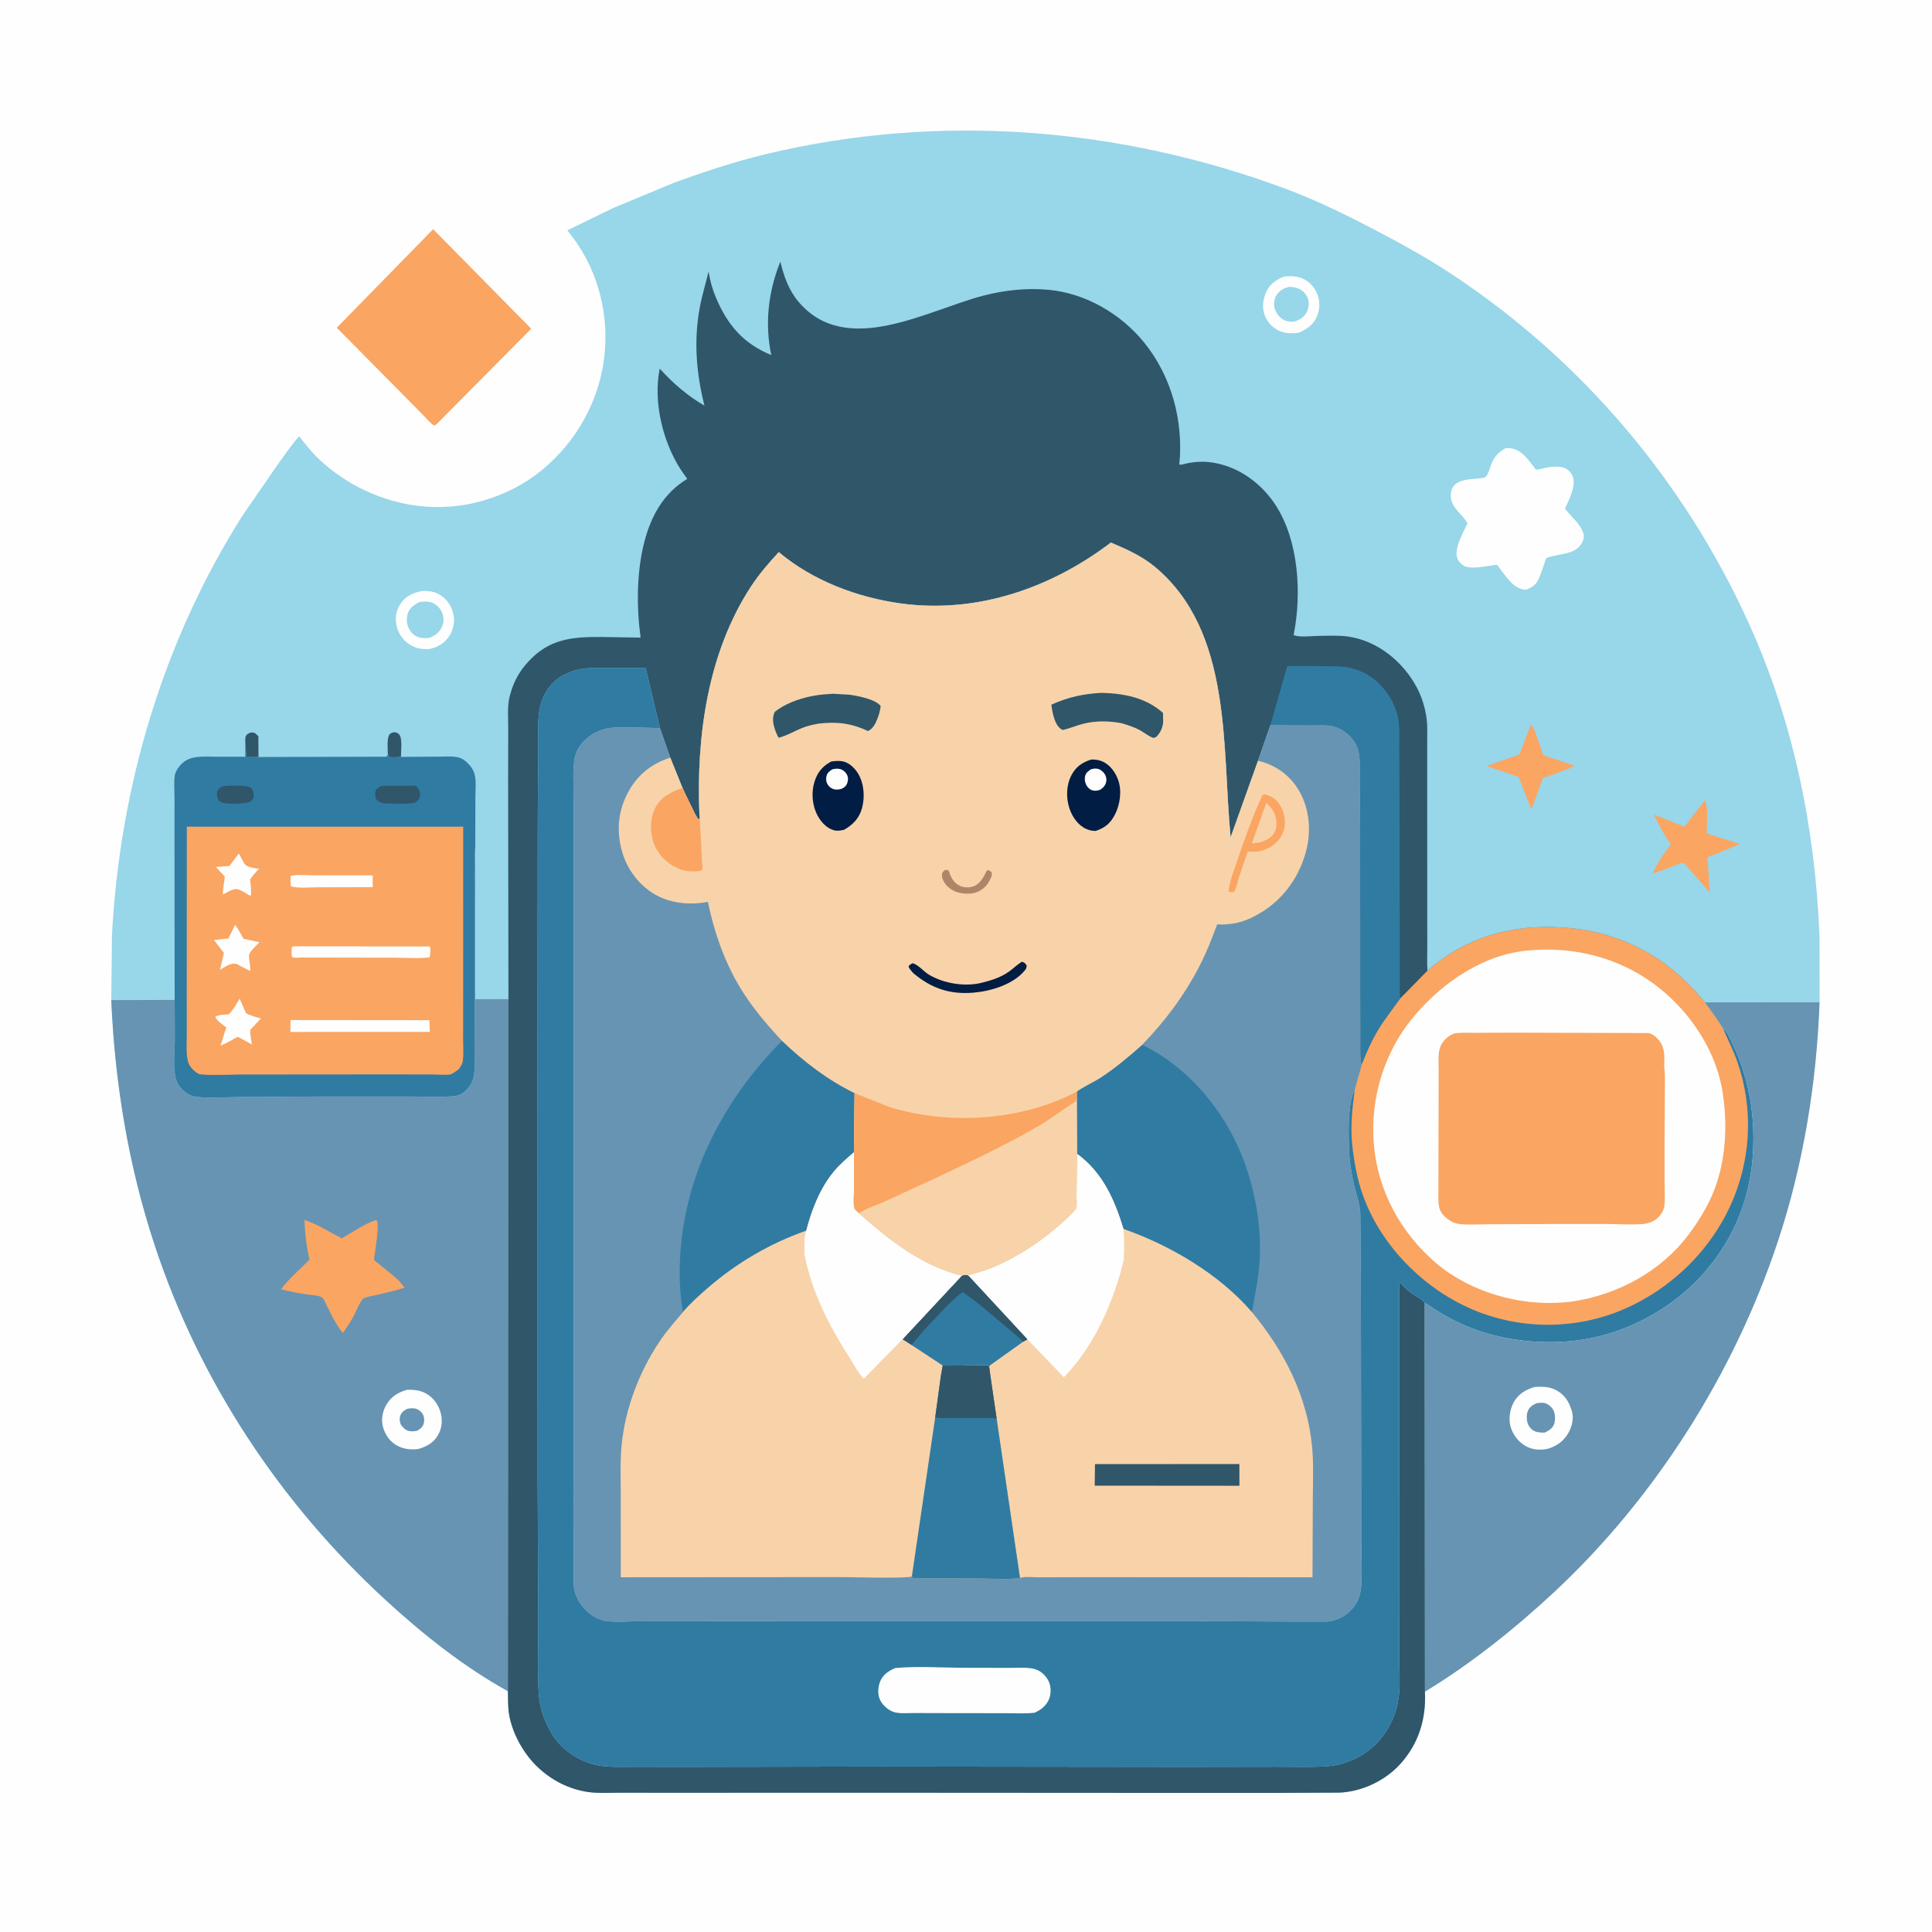
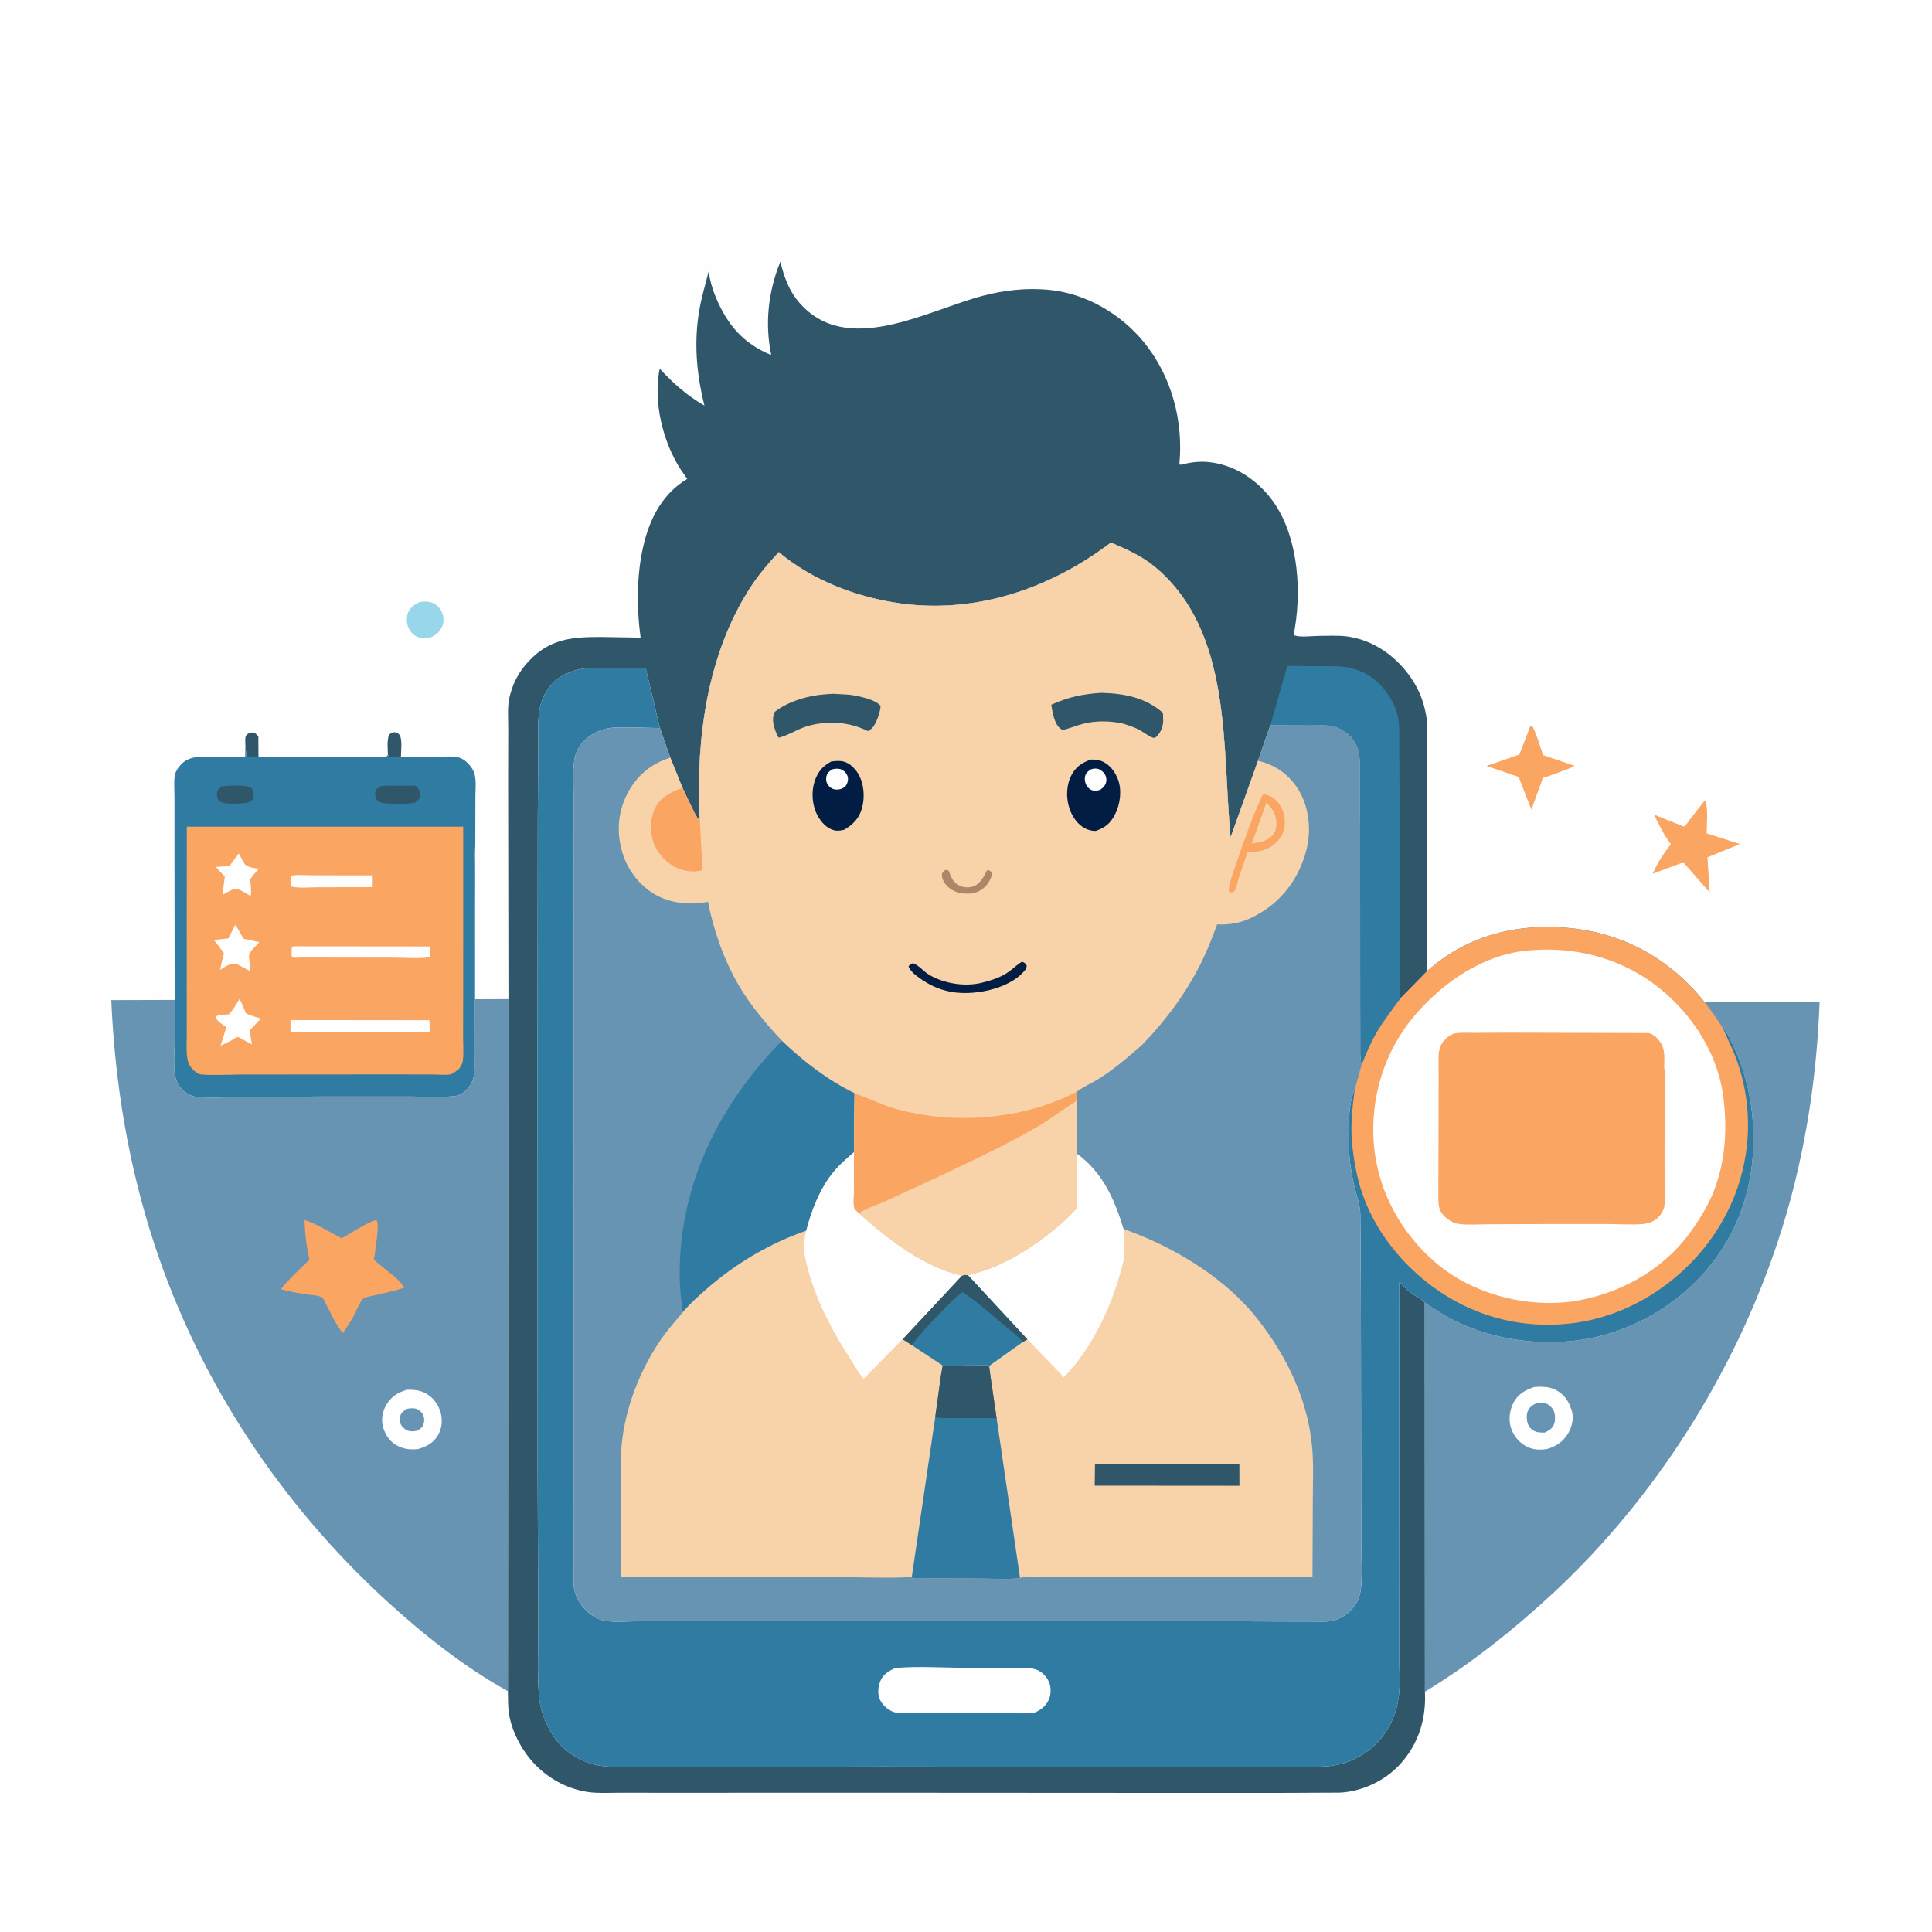
<svg xmlns="http://www.w3.org/2000/svg" version="1.1" style="display: block;" viewBox="0 0 2048 2048" width="1024" height="1024">
  <path transform="translate(0,0)" fill="rgb(254,254,254)" d="M -0 -0 L 2048 0 L 2048 2048 L -0 2048 L -0 -0 z" />
-   <path transform="translate(0,0)" fill="rgb(250,165,98)" d="M 459.146 242.978 L 563.149 348.472 L 462.5 449.961 L 459.984 451.119 C 455.926 448.273 452.418 443.981 448.943 440.45 L 427.355 418.525 L 356.973 347.432 L 459.146 242.978 z" />
  <path transform="translate(0,0)" fill="rgb(103,148,179)" d="M 1806.95 1062.22 L 1928.85 1062.08 C 1925.72 1148.13 1911.67 1234.63 1884.47 1316.45 C 1838.15 1455.78 1754.63 1588.03 1646.97 1688.18 C 1605.4 1726.85 1559.02 1763.82 1510.48 1793.31 L 1510.21 1380.85 C 1521.9 1388.7 1533.52 1396.12 1546.31 1402.1 C 1582.41 1418.96 1623.4 1425.09 1663 1421.81 C 1718.9 1417.18 1773.27 1388.55 1809.31 1345.79 C 1848.63 1299.14 1862.92 1243.64 1857.6 1183.47 C 1855.25 1156.94 1847.85 1129.94 1836.21 1106 C 1833.65 1100.74 1830.94 1093.9 1826.42 1090.12 C 1826.29 1090.1 1818.89 1077.97 1806.95 1062.22 z" />
  <path transform="translate(0,0)" fill="rgb(254,254,254)" d="M 1626.51 1470.26 C 1634.09 1469.89 1640.89 1469.6 1648 1472.85 C 1656.03 1476.51 1661.74 1483.19 1664.71 1491.4 L 1665.27 1493 L 1666.21 1495.62 C 1668.45 1503.17 1666.52 1511.83 1662.79 1518.53 C 1657.75 1527.59 1650.37 1532.88 1640.59 1535.82 C 1633.37 1537.19 1626.09 1537.06 1619.31 1533.91 C 1611.03 1530.06 1604.55 1522.36 1601.71 1513.72 C 1598.87 1505.1 1600.2 1495.06 1604.29 1487.08 C 1609.05 1477.81 1616.98 1473.32 1626.51 1470.26 z" />
  <path transform="translate(0,0)" fill="rgb(103,148,179)" d="M 1628.75 1487.5 C 1631.27 1487.08 1634.34 1486.71 1636.85 1487.22 C 1640.8 1488.03 1644.39 1490.98 1646.41 1494.41 C 1648.72 1498.33 1648.9 1505.15 1647.5 1509.39 C 1645.87 1514.33 1641.6 1516.66 1637.18 1518.69 C 1634.2 1518.56 1630.8 1518.6 1627.97 1517.6 C 1624.51 1516.39 1621.49 1513.58 1619.99 1510.25 C 1618.15 1506.19 1617.87 1499.98 1619.52 1495.83 C 1621.2 1491.61 1624.8 1489.25 1628.75 1487.5 z" />
-   <path transform="translate(0,0)" fill="rgb(152,214,233)" d="M 117.955 1060.16 L 118.711 990.955 C 127.088 833.849 172.858 679.284 257.361 546.128 L 294.588 492.12 C 301.899 482.099 308.764 471.744 317.074 462.497 C 324.067 471.26 330.976 480.093 339.206 487.747 C 367.942 514.473 405.905 532.101 444.914 536.469 C 490.587 541.583 538.013 527.844 573.762 498.878 C 611.405 468.379 636.305 423.317 640.946 375 C 645.434 328.271 631.991 281.398 602.105 245.147 L 601.34 244.251 L 649.579 220.681 L 715.006 193.493 C 746.094 182.239 778.467 171.454 810.621 163.69 C 994.419 119.306 1186.85 134.497 1363.51 200.391 C 1396.55 212.714 1428.61 228.6 1459.83 244.937 C 1487.11 259.213 1514.52 274.477 1540.18 291.5 C 1677.41 382.51 1785.59 510.481 1853.63 660.326 C 1901.17 765.026 1923.9 876.849 1928.71 991.371 L 1928.85 1062.08 L 1806.95 1062.22 C 1818.89 1077.97 1826.29 1090.1 1826.42 1090.12 C 1830.94 1093.9 1833.65 1100.74 1836.21 1106 C 1847.85 1129.94 1855.25 1156.94 1857.6 1183.47 C 1862.92 1243.64 1848.63 1299.14 1809.31 1345.79 C 1773.27 1388.55 1718.9 1417.18 1663 1421.81 C 1623.4 1425.09 1582.41 1418.96 1546.31 1402.1 C 1533.52 1396.12 1521.9 1388.7 1510.21 1380.85 L 1510.48 1793.31 C 1511.95 1821.84 1503.83 1848.43 1484.47 1869.79 C 1468.31 1887.63 1443.78 1899.29 1419.71 1900.27 L 1362.65 1900.52 L 1254.86 1900.56 L 911.075 1900.36 L 712.476 1900.43 L 656.473 1900.38 C 645.727 1900.36 633.934 1901.17 623.304 1899.6 C 602.733 1896.55 584.473 1887.07 569.5 1872.76 C 554.954 1858.86 543.129 1837.52 539.688 1817.69 C 538.291 1809.64 538.593 1800.91 538.409 1792.74 C 491.982 1767.11 448.167 1732.23 409.19 1696.45 C 297.341 1593.77 211.846 1464.74 164.092 1320.3 C 136.222 1236 121.825 1148.71 117.955 1060.16 z" />
  <path transform="translate(0,0)" fill="rgb(48,86,106)" d="M 260.135 789.741 C 260.131 786.801 259.339 781.27 261.264 779.203 C 262.616 777.75 264.93 776.375 267 776.449 C 270.669 776.581 271.485 778.116 273.846 780.5 L 274.008 802.477 L 261.171 802.692 L 260.135 789.741 z" />
  <path transform="translate(0,0)" fill="rgb(48,86,106)" d="M 411.179 800.127 C 411.185 794.911 409.586 781.158 413.5 777.91 C 415.452 776.29 418.108 775.733 420.5 776.694 C 422.729 777.589 424.003 779.171 424.613 781.424 C 426.186 787.241 425.075 796.173 425.023 802.33 C 421.161 802.976 416.919 802.65 413 802.657 L 411.179 800.127 z" />
  <path transform="translate(0,0)" fill="rgb(250,165,98)" d="M 1622.27 769.5 L 1624.39 769.581 C 1629.17 779.396 1632.3 790.142 1635.75 800.48 L 1668.97 811.712 C 1666.67 813.801 1662.41 814.86 1659.51 816.01 C 1651.47 819.19 1643.62 822.218 1635.3 824.591 L 1634.15 828.5 L 1623.35 858.21 L 1609.84 823.552 L 1575.83 811.947 L 1610.67 799.77 L 1622.27 769.5 z" />
  <path transform="translate(0,0)" fill="rgb(254,254,254)" d="M 1361.05 293.153 C 1366.94 292.62 1372.64 292.52 1378.31 294.339 C 1386.24 296.879 1392.21 302.692 1395.72 310.147 C 1399.06 317.248 1399.54 326.78 1396.6 334.099 C 1392.65 343.931 1386.15 348.625 1376.79 352.685 C 1370.71 353.45 1364.03 353.687 1358.21 351.58 C 1350.57 348.817 1344.34 342.983 1341.14 335.5 C 1337.63 327.28 1338.51 318.052 1341.98 310 C 1345.68 301.379 1352.74 296.609 1361.05 293.153 z" />
-   <path transform="translate(0,0)" fill="rgb(152,214,233)" d="M 1366.59 304.044 C 1369.87 304.206 1372.92 304.545 1376 305.758 C 1380.93 307.697 1384.63 311.468 1386.42 316.494 C 1387.87 320.544 1387.45 326.134 1385.59 330 C 1382.56 336.284 1378.08 338.936 1371.65 341.038 C 1368.17 341.131 1364.95 340.989 1361.73 339.5 C 1356.67 337.16 1352.98 332.494 1351.3 327.217 C 1349.96 322.979 1350.58 317.697 1352.64 313.803 C 1355.72 307.972 1360.56 305.71 1366.59 304.044 z" />
  <path transform="translate(0,0)" fill="rgb(254,254,254)" d="M 448.767 626.29 C 452.439 626.532 456.273 626.644 459.836 627.639 C 467.159 629.685 473.432 635.226 477.125 641.772 C 480.722 648.148 482.544 657.251 480.417 664.466 L 480.084 665.5 C 479.245 668.202 478.425 670.809 476.933 673.239 C 471.695 681.775 464.237 686.069 454.615 688.152 C 446.616 688.216 440.744 687.441 433.872 683.016 C 426.583 678.322 421.509 670.197 420.027 661.715 C 418.664 653.911 420.373 645.926 424.893 639.455 C 430.613 631.265 439.281 627.798 448.767 626.29 z" />
  <path transform="translate(0,0)" fill="rgb(152,214,233)" d="M 444.917 638.105 C 448.54 637.726 452.862 637.364 456.384 638.343 C 461.687 639.817 465.978 643.724 468.296 648.662 C 470.421 653.19 470.842 659.236 468.801 663.862 C 466.06 670.079 461.615 673.743 455.334 676.09 C 452.096 676.528 448.605 676.601 445.38 675.965 C 440.573 675.017 436.9 671.934 434.332 667.857 C 431.106 662.736 430.483 656.255 432.185 650.5 C 433.997 644.371 439.497 640.739 444.917 638.105 z" />
  <path transform="translate(0,0)" fill="rgb(250,165,98)" d="M 1807.21 848.5 L 1807.81 848.955 C 1810.92 857.584 1809.11 873.937 1809.19 883.426 L 1844.42 894.739 L 1809.98 908.779 L 1812.34 946.033 L 1785 914.765 L 1781.5 915.208 L 1751.99 926.203 C 1756.82 914.637 1763.61 904.766 1771.21 894.863 C 1763.6 884.801 1758.83 874.643 1753.23 863.466 L 1784.97 876.247 C 1787.69 874.743 1789.99 870.523 1791.87 868.018 L 1807.21 848.5 z" />
-   <path transform="translate(0,0)" fill="rgb(254,254,254)" d="M 1596.1 475.028 C 1610.62 474.187 1617.49 484.021 1625.64 494.549 C 1625.91 494.893 1627.77 497.608 1628.09 497.739 C 1629.34 498.245 1636.28 496.26 1638.21 495.887 C 1643.95 494.78 1652.46 493.82 1658 495.943 C 1662.34 497.604 1665.34 500.407 1667.06 504.792 C 1671.12 515.136 1663.2 529.712 1658.92 539.225 C 1664.85 546.951 1674.6 554.753 1677.96 563.927 C 1679.33 567.663 1679.18 570.783 1677.5 574.398 C 1670.95 588.445 1653.12 586.433 1640.89 590.983 C 1640.27 591.211 1639.53 591.24 1639.05 591.693 C 1638.65 592.078 1637.61 595.865 1637.34 596.624 C 1635.31 602.432 1633.44 608.576 1630.81 614.137 C 1627.94 620.203 1623.72 622.944 1617.62 625.105 C 1605.05 624.94 1597.5 612.267 1590.43 603.394 C 1589.92 602.753 1587.43 599.089 1586.83 598.851 C 1586.13 598.572 1581.74 599.458 1580.82 599.565 C 1573.14 600.462 1560.43 603.225 1553.07 600.362 C 1550.03 599.177 1546.46 595.596 1545.17 592.604 C 1540.54 581.833 1551.17 564.675 1555.58 554.797 C 1552.12 548.174 1545.5 543.135 1541.44 536.764 C 1538.26 531.783 1536.93 526.029 1538.5 520.195 C 1541.64 508.451 1556.14 508.222 1565.76 507.315 C 1567.75 507.127 1572.85 506.875 1574.5 505.738 C 1577.8 503.464 1579.93 493.629 1581.72 489.875 C 1585.28 482.432 1589.2 479.017 1596.1 475.028 z" />
+   <path transform="translate(0,0)" fill="rgb(254,254,254)" d="M 1596.1 475.028 C 1625.91 494.893 1627.77 497.608 1628.09 497.739 C 1629.34 498.245 1636.28 496.26 1638.21 495.887 C 1643.95 494.78 1652.46 493.82 1658 495.943 C 1662.34 497.604 1665.34 500.407 1667.06 504.792 C 1671.12 515.136 1663.2 529.712 1658.92 539.225 C 1664.85 546.951 1674.6 554.753 1677.96 563.927 C 1679.33 567.663 1679.18 570.783 1677.5 574.398 C 1670.95 588.445 1653.12 586.433 1640.89 590.983 C 1640.27 591.211 1639.53 591.24 1639.05 591.693 C 1638.65 592.078 1637.61 595.865 1637.34 596.624 C 1635.31 602.432 1633.44 608.576 1630.81 614.137 C 1627.94 620.203 1623.72 622.944 1617.62 625.105 C 1605.05 624.94 1597.5 612.267 1590.43 603.394 C 1589.92 602.753 1587.43 599.089 1586.83 598.851 C 1586.13 598.572 1581.74 599.458 1580.82 599.565 C 1573.14 600.462 1560.43 603.225 1553.07 600.362 C 1550.03 599.177 1546.46 595.596 1545.17 592.604 C 1540.54 581.833 1551.17 564.675 1555.58 554.797 C 1552.12 548.174 1545.5 543.135 1541.44 536.764 C 1538.26 531.783 1536.93 526.029 1538.5 520.195 C 1541.64 508.451 1556.14 508.222 1565.76 507.315 C 1567.75 507.127 1572.85 506.875 1574.5 505.738 C 1577.8 503.464 1579.93 493.629 1581.72 489.875 C 1585.28 482.432 1589.2 479.017 1596.1 475.028 z" />
  <path transform="translate(0,0)" fill="rgb(48,123,162)" d="M 260.135 789.741 L 261.171 802.692 L 274.008 802.477 L 409.472 802.141 L 411.179 800.127 L 413 802.657 C 416.919 802.65 421.161 802.976 425.023 802.33 L 466.376 802.068 C 472.7 802.092 480.225 801.311 486.29 802.983 C 489.892 803.975 492.76 805.987 495.406 808.569 C 499.26 812.329 502.143 816.387 503.312 821.693 C 504.877 828.796 503.931 837.475 503.925 844.835 L 503.811 896.659 C 502.35 918.05 503.145 939.87 503.103 961.32 L 503.068 1077.91 L 502.989 1118.22 C 502.954 1125.42 503.549 1133.18 502.362 1140.26 C 501.14 1147.56 497.477 1152.85 491.93 1157.6 C 488.764 1160.3 485.14 1161.71 481 1162.04 C 465.384 1163.29 449.042 1162.35 433.366 1162.33 L 342.009 1162.33 L 252.832 1162.94 C 238.324 1163.01 222.598 1164.23 208.238 1162.76 C 200.957 1162.01 194.035 1156.78 189.84 1151 C 181.896 1140.06 185.188 1116.07 185.302 1103 L 185.144 1059.97 L 184.956 896.572 L 184.971 846.61 C 184.981 838.937 184.264 830.489 185.145 822.889 C 185.704 818.07 189.016 813.324 192.295 809.937 C 201.657 800.266 216.34 802.187 228.649 802.159 L 259.859 802.188 L 260.135 789.741 z" />
  <path transform="translate(0,0)" fill="rgb(48,86,106)" d="M 235.939 833.5 L 237.61 833.207 C 242.865 832.704 263.127 831.804 266.5 835.564 C 269.309 838.695 268.726 842.092 268.83 846 C 267.083 848.78 265.936 849.367 263.08 850.707 L 255.554 851.581 C 249.896 851.852 236.007 853.24 232.018 848.5 C 229.589 845.614 230.009 842.55 230.176 839 C 232.184 835.591 232.643 835.281 235.939 833.5 z" />
  <path transform="translate(0,0)" fill="rgb(48,86,106)" d="M 403.3 833.5 C 407.15 832.639 411.496 832.981 415.46 832.946 L 434.041 832.948 C 435.665 832.959 439.184 832.531 440.5 833 C 440.911 833.146 442.686 834.942 442.807 835.078 C 445.086 837.64 445.672 841.676 445.023 845 C 444.463 847.87 441.964 849.094 439.835 850.789 C 431.885 852.496 422.633 851.997 414.5 851.778 C 409.751 851.651 402.417 851.92 399.273 847.755 C 397.786 845.784 397.271 841.399 397.976 839 C 398.881 835.927 400.851 835.149 403.3 833.5 z" />
  <path transform="translate(0,0)" fill="rgb(250,165,98)" d="M 198.034 876.351 L 491.012 876.297 L 490.997 1050.28 L 490.913 1100.23 C 490.892 1108.11 491.677 1116.91 490.596 1124.7 C 490.128 1128.06 488.17 1130.77 486.252 1133.48 C 483.646 1135.2 479.552 1138.79 476.46 1139.09 C 470.396 1139.69 463.539 1139 457.384 1138.99 L 416.301 1138.9 L 254.541 1139.03 C 248.186 1139.04 214.19 1140.49 210.314 1138.21 C 205.117 1135.14 200.246 1130.25 198.983 1124.14 L 198.776 1123 C 197.152 1114.59 197.983 1105.02 197.97 1096.42 L 197.926 1050.23 L 198.034 876.351 z" />
  <path transform="translate(0,0)" fill="rgb(254,254,254)" d="M 253.115 904.732 L 259.2 915.692 C 262.286 919.774 269.956 920.201 274.694 920.924 C 270.919 924.408 268.052 928.15 265.05 932.275 C 265.719 937.567 266.758 944.713 265.681 949.943 C 261.465 947.298 257.37 944.57 252.688 942.805 L 251.84 942.5 C 246.603 941.865 240.846 945.925 236.289 948.272 C 236.188 942.252 237.742 935.368 238.296 929.275 L 228.845 919.029 L 243.274 917.925 L 253.115 904.732 z" />
  <path transform="translate(0,0)" fill="rgb(254,254,254)" d="M 254.052 1058.66 L 260.843 1074.18 C 265.987 1076.67 271.094 1078.13 276.586 1079.63 L 265.376 1091.59 C 264.845 1096.44 266.372 1102.35 267.047 1107.21 L 252.5 1099.17 L 249.5 1100.26 C 244.527 1103.54 239.182 1105.95 233.805 1108.47 L 239.855 1089.03 C 235.852 1086.01 230.375 1082.59 228.188 1078 C 230.833 1075.48 238.707 1075.67 242.528 1075.22 C 247.259 1070.6 250.578 1064.28 254.052 1058.66 z" />
  <path transform="translate(0,0)" fill="rgb(254,254,254)" d="M 249.278 980.33 C 252.632 984.773 255.331 990.311 258.157 995.143 L 274.984 998.757 C 272.762 1001.19 264.746 1008.67 264.19 1011.66 C 263.191 1017.03 266.19 1023.72 265.04 1029.35 L 250.94 1021.9 C 244.603 1020.1 238.665 1025.02 233.182 1028.01 L 237.392 1010.29 L 226.856 996.425 L 242.136 994.782 L 249.278 980.33 z" />
  <path transform="translate(0,0)" fill="rgb(254,254,254)" d="M 308.145 928.5 C 315.41 926.723 325.613 927.914 333.2 927.892 L 395.083 927.94 L 395.055 940.402 L 336.371 940.573 C 327.786 940.55 316.652 941.92 308.5 939.566 C 307.767 935.786 307.946 932.331 308.145 928.5 z" />
  <path transform="translate(0,0)" fill="rgb(254,254,254)" d="M 309.51 1003.5 C 313.851 1002.73 319.115 1003.22 323.551 1003.21 L 351.481 1003.19 L 455 1003.29 L 456.191 1004.5 C 456.303 1008.13 456.243 1011.24 455.5 1014.8 C 443.808 1016.38 430.46 1015.2 418.593 1015.18 L 340.357 1015.05 L 319.975 1015.01 C 317.683 1015 313.078 1015.59 311 1014.99 C 310.352 1014.8 309.838 1014.3 309.257 1013.96 C 308.969 1010.33 309 1007.11 309.51 1003.5 z" />
  <path transform="translate(0,0)" fill="rgb(254,254,254)" d="M 307.963 1081.31 L 455.191 1081.45 L 455.627 1093.85 L 307.88 1093.88 L 307.963 1081.31 z" />
  <path transform="translate(0,0)" fill="rgb(103,148,179)" d="M 185.144 1059.97 L 185.302 1103 C 185.188 1116.07 181.896 1140.06 189.84 1151 C 194.035 1156.78 200.957 1162.01 208.238 1162.76 C 222.598 1164.23 238.324 1163.01 252.832 1162.94 L 342.009 1162.33 L 433.366 1162.33 C 449.042 1162.35 465.384 1163.29 481 1162.04 C 485.14 1161.71 488.764 1160.3 491.93 1157.6 C 497.477 1152.85 501.14 1147.56 502.362 1140.26 C 503.549 1133.18 502.954 1125.42 502.989 1118.22 L 503.068 1077.91 L 503.103 961.32 C 503.145 939.87 502.35 918.05 503.811 896.659 L 503.811 1059.23 L 538.981 1059.1 L 538.409 1792.74 C 491.982 1767.11 448.167 1732.23 409.19 1696.45 C 297.341 1593.77 211.846 1464.74 164.092 1320.3 C 136.222 1236 121.825 1148.71 117.955 1060.16 L 185.144 1059.97 z" />
  <path transform="translate(0,0)" fill="rgb(254,254,254)" d="M 431.662 1473.19 C 438.64 1473.11 445.22 1473.66 451.5 1477.11 C 459.048 1481.26 464.403 1488.5 466.868 1496.67 C 469.369 1504.96 468.67 1513.66 464.332 1521.25 C 459.518 1529.67 451.894 1533.64 442.943 1536.11 C 435.582 1536.81 428.981 1536.32 422.25 1533.06 C 413.998 1529.06 408.946 1522.14 406.257 1513.56 C 403.876 1505.97 405.151 1497.11 408.954 1490.18 C 414.198 1480.63 421.503 1476.06 431.662 1473.19 z" />
  <path transform="translate(0,0)" fill="rgb(103,148,179)" d="M 431.454 1493.5 C 433.703 1492.85 436.669 1492.7 439 1492.95 C 442.294 1493.3 445.319 1495.19 447.299 1497.82 C 449.552 1500.81 450.144 1504.68 449.324 1508.29 C 448.368 1512.49 446.074 1514.39 442.5 1516.49 C 439.704 1517.39 435.755 1517.52 432.897 1516.78 C 429.853 1515.99 426.404 1512.82 424.946 1510.05 C 423.616 1507.53 423.271 1503.58 424.258 1500.88 C 425.691 1496.96 427.992 1495.39 431.454 1493.5 z" />
  <path transform="translate(0,0)" fill="rgb(250,165,98)" d="M 397.867 1293.5 L 399.269 1293.71 C 402.378 1297.82 398.093 1322.83 397.29 1329.21 C 397.197 1329.95 396.291 1334.84 396.485 1335.26 C 396.982 1336.34 401.135 1339.36 402.209 1340.28 C 411.492 1348.3 421.854 1354.75 428.851 1364.99 C 418.886 1368.18 408.987 1370.46 398.807 1372.79 C 395.435 1373.57 388.062 1374.6 385.284 1376.47 C 381.938 1378.71 377.068 1391.21 374.966 1395 C 371.489 1401.26 367.48 1407.24 363.427 1413.14 C 354.656 1402.26 349.522 1389.81 343.192 1377.5 C 342.222 1376.09 341.649 1375.43 340.03 1374.68 C 336.242 1372.94 329.483 1372.79 325.165 1372.13 C 315.893 1370.71 306.92 1369.16 297.87 1366.64 C 306.322 1355.37 318.158 1345.39 328.051 1335.26 C 324.948 1321.39 323.097 1307.4 322.84 1293.21 C 336.891 1297.95 349.164 1305.91 362.241 1312.72 C 374.005 1306.17 385.086 1297.99 397.867 1293.5 z" />
  <path transform="translate(0,0)" fill="rgb(48,86,106)" d="M 679.066 675.897 C 674.675 643.336 674.748 606.489 683.007 574.5 C 690.126 546.928 703.588 522.561 728.501 507.647 L 721.825 498.103 C 702.55 468.571 692.166 425.656 699.334 390.765 C 713.177 406.03 728.831 419.715 746.738 429.988 C 738.112 395.61 735.293 361.419 741.713 326.393 C 744.107 313.335 748.03 300.775 751.117 287.885 C 752.679 297.568 755.055 306.262 758.855 315.311 C 771.106 344.49 787.881 364.145 817.552 376.374 C 810.544 342.713 814.417 309.051 827.211 277.35 C 830.93 292.896 836.144 307.771 846.69 320.14 C 897.228 379.417 982.673 329.003 1042.05 313.5 C 1064.77 307.568 1088.06 305.02 1111.5 307.194 C 1150.63 310.824 1187.91 332.511 1212.57 362.737 C 1242.01 398.846 1254.69 446.453 1250.13 492.439 C 1252.3 493.061 1256.39 491.526 1258.67 491.079 C 1269.2 489.009 1278.47 488.908 1289 490.977 C 1314.9 496.067 1337.57 513.154 1351.93 535.027 C 1376.85 572.993 1380.03 629.629 1371.29 673.163 L 1372.48 673.614 C 1378.7 675.791 1391.5 674.064 1398.34 674.047 C 1408.47 674.022 1419.13 673.341 1429.17 674.798 C 1460.66 679.368 1487.61 701.641 1502.17 729.288 C 1507.42 739.249 1510.86 750.936 1512.32 762.074 C 1513.31 769.578 1512.88 777.421 1512.89 784.989 L 1512.9 822.514 L 1512.93 963.029 L 1512.97 1005.56 C 1512.98 1013.28 1512.49 1021.36 1513.23 1029.04 L 1484.57 1058.24 C 1476.56 1069.41 1467.98 1080.15 1460.86 1091.94 C 1453.8 1103.64 1448.28 1116.25 1443.34 1128.96 C 1441.57 1120.43 1442.16 1111.31 1442.11 1102.63 L 1441.99 1062.25 L 1441.79 876.092 L 1441.55 826.262 C 1441.49 817.392 1442.18 807.354 1440.64 798.646 C 1439.35 791.293 1436.08 785.394 1430.85 780.144 C 1426.03 775.307 1420.59 771.963 1413.99 770.103 C 1406.9 768.104 1398.1 768.909 1390.74 768.853 L 1346.66 768.693 L 1333.52 806.457 L 1304.49 887.628 C 1295.2 791.472 1306.66 669.431 1224.06 600.745 C 1210.37 589.361 1193.84 582.069 1177.59 575.143 C 1113.91 623.566 1035.23 650.759 954.823 639.675 C 908.671 633.313 861.465 615.519 825.525 585.266 C 814.906 596.798 804.693 608.559 796.091 621.719 C 750.034 692.177 738.005 780.909 741.411 863.626 L 741.745 866.897 L 740.951 868.911 C 739.132 867.338 738.067 865.071 736.826 863.024 L 726.653 842.162 L 723.498 835.237 L 710.524 803.105 L 699.544 771.784 L 684.409 707.955 L 645.916 707.93 C 627.565 707.94 612.028 706.935 595.644 716.638 L 594.414 717.349 C 583.305 724.03 575.571 736.368 572.618 748.758 L 571.924 752.5 L 571.676 753.946 C 569.759 766.111 570.748 779.84 570.616 792.21 L 570.058 865.144 L 569.793 1105.17 L 569.874 1557.85 L 570.623 1719.83 C 570.812 1745.1 569.387 1771.24 571.205 1796.38 C 572.313 1811.7 577.441 1825.46 585.384 1838.52 C 594.907 1854.16 612.585 1866.29 630.207 1870.55 C 643.563 1873.79 657.967 1872.88 671.604 1872.91 L 726.182 1872.97 L 935.378 1872.6 L 1255.69 1872.97 L 1352.59 1872.82 C 1370.87 1872.79 1389.54 1873.59 1407.76 1872.24 C 1420.99 1871.26 1433.86 1866.51 1445.09 1859.49 C 1463.67 1847.87 1476.94 1827.78 1481.41 1806.34 L 1482.26 1801.5 L 1482.49 1800.11 C 1484.57 1786.74 1483.26 1771.47 1483.26 1757.87 L 1483.09 1674.3 L 1483.36 1359.05 C 1487.01 1362.67 1490.67 1366.49 1494.68 1369.72 C 1499.14 1373.31 1506.85 1376.56 1510.21 1380.85 L 1510.48 1793.31 C 1511.95 1821.84 1503.83 1848.43 1484.47 1869.79 C 1468.31 1887.63 1443.78 1899.29 1419.71 1900.27 L 1362.65 1900.52 L 1254.86 1900.56 L 911.075 1900.36 L 712.476 1900.43 L 656.473 1900.38 C 645.727 1900.36 633.934 1901.17 623.304 1899.6 C 602.733 1896.55 584.473 1887.07 569.5 1872.76 C 554.954 1858.86 543.129 1837.52 539.688 1817.69 C 538.291 1809.64 538.593 1800.91 538.409 1792.74 L 538.981 1059.1 L 538.636 826.272 L 538.744 772.189 C 538.778 761.129 537.579 748.37 540.397 737.672 L 540.867 736 C 545.052 720.352 552.747 708.045 564.434 696.883 C 586.217 676.079 610.552 675.06 639.058 675.259 L 679.066 675.897 z" />
  <path transform="translate(0,0)" fill="rgb(48,123,162)" d="M 1364.55 705.945 L 1403.69 706.149 C 1413.64 706.242 1424.4 705.908 1434 708.709 L 1435.83 709.227 C 1453.26 714.226 1467.19 727.292 1475.58 743.094 C 1479.31 750.126 1481.91 757.911 1482.77 765.84 C 1483.68 774.198 1483.21 783.085 1483.26 791.5 L 1483.53 839.347 L 1483.81 1000.98 L 1483.84 1036.86 C 1483.86 1043.72 1483.24 1051.55 1484.57 1058.24 C 1476.56 1069.41 1467.98 1080.15 1460.86 1091.94 C 1453.8 1103.64 1448.28 1116.25 1443.34 1128.96 C 1441.57 1120.43 1442.16 1111.31 1442.11 1102.63 L 1441.99 1062.25 L 1441.79 876.092 L 1441.55 826.262 C 1441.49 817.392 1442.18 807.354 1440.64 798.646 C 1439.35 791.293 1436.08 785.394 1430.85 780.144 C 1426.03 775.307 1420.59 771.963 1413.99 770.103 C 1406.9 768.104 1398.1 768.909 1390.74 768.853 L 1346.66 768.693 L 1364.55 705.945 z" />
  <path transform="translate(0,0)" fill="rgb(48,123,162)" d="M 1510.21 1380.85 C 1506.85 1376.56 1499.14 1373.31 1494.68 1369.72 C 1490.67 1366.49 1487.01 1362.67 1483.36 1359.05 L 1483.09 1674.3 L 1483.26 1757.87 C 1483.26 1771.47 1484.57 1786.74 1482.49 1800.11 L 1482.26 1801.5 L 1481.41 1806.34 C 1476.94 1827.78 1463.67 1847.87 1445.09 1859.49 C 1433.86 1866.51 1420.99 1871.26 1407.76 1872.24 C 1389.54 1873.59 1370.87 1872.79 1352.59 1872.82 L 1255.69 1872.97 L 935.378 1872.6 L 726.182 1872.97 L 671.604 1872.91 C 657.967 1872.88 643.563 1873.79 630.207 1870.55 C 612.585 1866.29 594.907 1854.16 585.384 1838.52 C 577.441 1825.46 572.313 1811.7 571.205 1796.38 C 569.387 1771.24 570.812 1745.1 570.623 1719.83 L 569.874 1557.85 L 569.793 1105.17 L 570.058 865.144 L 570.616 792.21 C 570.748 779.84 569.759 766.111 571.676 753.946 L 571.924 752.5 L 572.618 748.758 C 575.571 736.368 583.305 724.03 594.414 717.349 L 595.644 716.638 C 612.028 706.935 627.565 707.94 645.916 707.93 L 684.409 707.955 L 699.544 771.784 L 664.972 771.031 C 656.095 771.017 647.407 770.704 638.841 773.43 C 627.682 776.982 617.295 784.829 611.982 795.426 C 610.306 798.769 609.459 801.831 608.912 805.5 L 608.659 807.134 C 607.107 818.244 607.999 830.267 608.003 841.529 L 608.182 904.452 L 608.133 1090.83 L 608.064 1476.08 L 607.994 1610.49 L 608.155 1680.05 C 608.545 1688.15 612.278 1696.35 617.307 1702.65 C 624.126 1711.21 633.371 1717.55 644.5 1718.6 C 655.021 1719.6 666.304 1718.67 676.921 1718.61 L 736.328 1718.5 L 944.205 1718.35 L 1259.52 1718.38 L 1357.91 1718.86 L 1405.27 1718.96 C 1413.35 1718.66 1421.73 1715.56 1428.03 1710.5 C 1437.15 1703.18 1441.74 1694.24 1442.78 1682.73 C 1444.22 1666.8 1442.97 1649.62 1442.96 1633.59 L 1442.84 1533.91 L 1442.55 1366.31 L 1441.98 1286.5 C 1441.59 1277.29 1438.26 1268.16 1436.1 1259.25 C 1432.55 1244.62 1430.13 1229.58 1429.86 1214.52 C 1429.54 1196.63 1428.62 1170.94 1436.12 1154.65 L 1443.34 1128.96 C 1448.28 1116.25 1453.8 1103.64 1460.86 1091.94 C 1467.98 1080.15 1476.56 1069.41 1484.57 1058.24 L 1513.23 1029.04 C 1553.53 993.355 1602.28 979.812 1655.68 983.142 C 1713.23 986.731 1762.45 1011.09 1800.35 1054.41 L 1806.95 1062.22 C 1818.89 1077.97 1826.29 1090.1 1826.42 1090.12 C 1830.94 1093.9 1833.65 1100.74 1836.21 1106 C 1847.85 1129.94 1855.25 1156.94 1857.6 1183.47 C 1862.92 1243.64 1848.63 1299.14 1809.31 1345.79 C 1773.27 1388.55 1718.9 1417.18 1663 1421.81 C 1623.4 1425.09 1582.41 1418.96 1546.31 1402.1 C 1533.52 1396.12 1521.9 1388.7 1510.21 1380.85 z" />
  <path transform="translate(0,0)" fill="rgb(254,254,254)" d="M 949.127 1768.16 C 973.099 1766.03 998.465 1767.88 1022.6 1767.91 L 1071.73 1768.01 C 1080 1768.04 1090.64 1766.99 1098.5 1769.84 C 1104.51 1772.02 1109.39 1777.15 1111.95 1782.93 C 1114.35 1788.32 1114.22 1796.08 1111.88 1801.5 C 1108.91 1808.36 1103.1 1812.86 1096.36 1815.64 C 1086.02 1816.67 1075.11 1816.05 1064.71 1816.05 L 1010.51 1816 L 968.956 1815.89 C 962.328 1815.86 953.827 1816.79 947.5 1814.83 C 941.566 1812.99 935.205 1807.27 932.709 1801.58 C 930.128 1795.69 930.67 1787.94 933.141 1782.1 C 936.206 1774.85 942.239 1771.13 949.127 1768.16 z" />
  <path transform="translate(0,0)" fill="rgb(250,165,98)" d="M 1513.23 1029.04 C 1553.53 993.355 1602.28 979.812 1655.68 983.142 C 1713.23 986.731 1762.45 1011.09 1800.35 1054.41 L 1806.95 1062.22 C 1818.89 1077.97 1826.29 1090.1 1826.42 1090.12 C 1831.79 1102.42 1837.83 1114.23 1842.16 1127 C 1857.77 1172.92 1856.43 1222.59 1838.65 1267.74 C 1817.44 1321.61 1773.76 1365.32 1720.75 1388.05 C 1671.22 1409.29 1614.25 1409.69 1564.3 1389.5 C 1513.36 1368.91 1469 1326.12 1447.9 1275.25 C 1439.9 1255.96 1436.01 1236.18 1433.61 1215.54 C 1431.22 1194.97 1433.44 1175.01 1436.12 1154.65 L 1443.34 1128.96 C 1448.28 1116.25 1453.8 1103.64 1460.86 1091.94 C 1467.98 1080.15 1476.56 1069.41 1484.57 1058.24 L 1513.23 1029.04 z" />
  <path transform="translate(0,0)" fill="rgb(254,254,254)" d="M 1621.54 1007.41 L 1621.6 1007.38 C 1668.48 1003.41 1714.5 1014.7 1752.73 1042.64 C 1789.85 1069.77 1819.24 1112.65 1826.19 1158.6 C 1831.34 1192.71 1829.61 1229.58 1816.97 1262 C 1810.63 1278.27 1800.63 1294.46 1790.21 1308.41 C 1760.65 1347.98 1714.41 1372.67 1666.06 1379.74 L 1658.24 1380.53 C 1611.13 1384.68 1558.99 1369.91 1522.74 1339.25 C 1485.18 1307.49 1460.45 1262.44 1456.35 1213.14 C 1452.24 1163.66 1467.56 1113.91 1499.9 1076.11 C 1530.41 1040.43 1573.72 1011.06 1621.54 1007.41 z" />
  <path transform="translate(0,0)" fill="rgb(250,165,98)" d="M 1524.92 1128.7 C 1524.89 1118.29 1524.11 1109.66 1532.04 1101.71 C 1535.21 1098.54 1539.29 1095.68 1543.85 1095.15 C 1550.22 1094.42 1557.14 1094.89 1563.56 1094.84 L 1601 1094.65 L 1746.71 1095.07 C 1750.36 1095.09 1754.42 1098.3 1756.84 1100.81 C 1765.29 1109.53 1764.42 1119.09 1764.13 1130.39 L 1764.09 1130.86 L 1764.26 1132.14 C 1765.36 1142.23 1764.81 1152.58 1764.76 1162.72 L 1764.51 1213.94 L 1764.54 1256.64 C 1764.54 1263.61 1765.17 1271.26 1764.36 1278.17 C 1763.9 1282.05 1761.73 1285.95 1759.25 1288.9 C 1754.3 1294.76 1747.44 1297.15 1739.98 1297.62 C 1727.78 1298.38 1715.07 1297.55 1702.84 1297.48 L 1638.13 1297.53 L 1576.92 1297.76 C 1566.86 1297.79 1555.76 1298.73 1545.8 1297.34 C 1540.92 1296.66 1535.59 1293.33 1531.99 1290.11 C 1525.22 1284.06 1524.85 1278.13 1524.72 1269.61 L 1525.03 1135.85 L 1524.92 1128.7 z" />
  <path transform="translate(0,0)" fill="rgb(103,148,179)" d="M 741.745 866.897 L 741.411 863.626 C 738.005 780.909 750.034 692.177 796.091 621.719 C 804.693 608.559 814.906 596.798 825.525 585.266 C 861.465 615.519 908.671 633.313 954.823 639.675 C 1035.23 650.759 1113.91 623.566 1177.59 575.143 C 1193.84 582.069 1210.37 589.361 1224.06 600.745 C 1306.66 669.431 1295.2 791.472 1304.49 887.628 L 1333.52 806.457 L 1346.66 768.693 L 1390.74 768.853 C 1398.1 768.909 1406.9 768.104 1413.99 770.103 C 1420.59 771.963 1426.03 775.307 1430.85 780.144 C 1436.08 785.394 1439.35 791.293 1440.64 798.646 C 1442.18 807.354 1441.49 817.392 1441.55 826.262 L 1441.79 876.092 L 1441.99 1062.25 L 1442.11 1102.63 C 1442.16 1111.31 1441.57 1120.43 1443.34 1128.96 L 1436.12 1154.65 C 1428.62 1170.94 1429.54 1196.63 1429.86 1214.52 C 1430.13 1229.58 1432.55 1244.62 1436.1 1259.25 C 1438.26 1268.16 1441.59 1277.29 1441.98 1286.5 L 1442.55 1366.31 L 1442.84 1533.91 L 1442.96 1633.59 C 1442.97 1649.62 1444.22 1666.8 1442.78 1682.73 C 1441.74 1694.24 1437.15 1703.18 1428.03 1710.5 C 1421.73 1715.56 1413.35 1718.66 1405.27 1718.96 L 1357.91 1718.86 L 1259.52 1718.38 L 944.205 1718.35 L 736.328 1718.5 L 676.921 1718.61 C 666.304 1718.67 655.021 1719.6 644.5 1718.6 C 633.371 1717.55 624.126 1711.21 617.307 1702.65 C 612.278 1696.35 608.545 1688.15 608.155 1680.05 L 607.994 1610.49 L 608.064 1476.08 L 608.133 1090.83 L 608.182 904.452 L 608.003 841.529 C 607.999 830.267 607.107 818.244 608.659 807.134 L 608.912 805.5 C 609.459 801.831 610.306 798.769 611.982 795.426 C 617.295 784.829 627.682 776.982 638.841 773.43 C 647.407 770.704 656.095 771.017 664.972 771.031 L 699.544 771.784 L 710.524 803.105 L 723.498 835.237 L 726.653 842.162 L 736.826 863.024 C 738.067 865.071 739.132 867.338 740.951 868.911 L 741.745 866.897 z" />
  <path transform="translate(0,0)" fill="rgb(48,123,162)" d="M 828.939 1103.3 C 852.451 1125.66 876.648 1144.38 905.921 1158.75 L 905.252 1221.47 C 897.905 1227.75 890.495 1234.06 884.282 1241.5 C 869.341 1259.38 860.462 1282.3 854.676 1304.58 C 816.289 1317.95 780.435 1339.04 749.769 1365.75 C 740.875 1373.49 731.542 1381.83 723.941 1390.85 C 721.781 1377.43 720.526 1364.62 720.478 1351 C 720.139 1255.64 762.699 1170.17 828.939 1103.3 z" />
-   <path transform="translate(0,0)" fill="rgb(48,123,162)" d="M 1210.83 1107.48 C 1262.93 1133.03 1302.56 1182.88 1321.04 1237.5 C 1332.69 1271.94 1338.22 1309.5 1334.5 1345.8 C 1332.96 1360.9 1329.61 1375.95 1327.1 1390.93 C 1292.47 1350.69 1240.63 1320.15 1190.93 1302.77 C 1181.43 1271.71 1168.83 1242.83 1141.68 1223.11 L 1141.39 1163.23 L 1141.36 1157.22 C 1148.82 1151.68 1158.67 1147.55 1166.64 1142.37 C 1182.47 1132.08 1196.74 1119.98 1210.83 1107.48 z" />
  <path transform="translate(0,0)" fill="rgb(248,211,169)" d="M 1141.68 1223.11 C 1168.83 1242.83 1181.43 1271.71 1190.93 1302.77 C 1240.63 1320.15 1292.47 1350.69 1327.1 1390.93 C 1361.16 1431.86 1385.78 1479.83 1390.87 1533.5 C 1392.63 1552.1 1391.68 1571.39 1391.63 1590.08 L 1391.3 1671.99 L 1149.29 1671.88 L 1101.23 1672.02 C 1095.64 1672.05 1086.36 1670.93 1081.22 1672.66 L 1056.45 1503.73 L 1049.8 1458.22 L 1048.72 1450.02 L 1047 1447.32 L 999.323 1447.66 L 966.322 1425.95 L 956.601 1419.72 L 1019.53 1352.26 C 1022.57 1351.3 1023.05 1350.86 1026.18 1351.91 C 1034.5 1349.39 1042.84 1347.34 1050.9 1344.05 C 1081.53 1331.56 1111.18 1310.82 1134.81 1287.69 C 1136.1 1286.43 1140.44 1282.22 1140.9 1280.62 C 1141.78 1277.49 1141.09 1271.5 1141.15 1268.12 L 1141.68 1223.11 z" />
  <path transform="translate(0,0)" fill="rgb(48,86,106)" d="M 1160.72 1552.03 L 1313.78 1551.93 L 1313.86 1574.98 L 1160.43 1574.86 L 1160.72 1552.03 z" />
  <path transform="translate(0,0)" fill="rgb(254,254,254)" d="M 1141.68 1223.11 C 1168.83 1242.83 1181.43 1271.71 1190.93 1302.77 C 1191.58 1312.49 1192.05 1321.99 1191.24 1331.71 C 1191.15 1332.87 1191.18 1333.86 1191.35 1335 C 1181 1379.03 1159.85 1427.21 1127.73 1459.93 L 1089.11 1419.75 L 1089.06 1419.75 L 1084.6 1422.32 L 1049.05 1447.67 L 1048.72 1450.02 L 1047 1447.32 L 999.323 1447.66 L 966.322 1425.95 L 956.601 1419.72 L 1019.53 1352.26 C 1022.57 1351.3 1023.05 1350.86 1026.18 1351.91 C 1034.5 1349.39 1042.84 1347.34 1050.9 1344.05 C 1081.53 1331.56 1111.18 1310.82 1134.81 1287.69 C 1136.1 1286.43 1140.44 1282.22 1140.9 1280.62 C 1141.78 1277.49 1141.09 1271.5 1141.15 1268.12 L 1141.68 1223.11 z" />
  <path transform="translate(0,0)" fill="rgb(48,123,162)" d="M 1019.53 1352.26 C 1022.57 1351.3 1023.05 1350.86 1026.18 1351.91 L 1089.06 1419.75 L 1084.6 1422.32 L 1049.05 1447.67 L 1048.72 1450.02 L 1047 1447.32 L 999.323 1447.66 L 966.322 1425.95 L 956.601 1419.72 L 1019.53 1352.26 z" />
  <path transform="translate(0,0)" fill="rgb(48,86,106)" d="M 1019.53 1352.26 C 1022.57 1351.3 1023.05 1350.86 1026.18 1351.91 L 1089.06 1419.75 L 1084.6 1422.32 C 1076.99 1414.7 1068.2 1408.09 1060 1401.1 C 1046.89 1389.91 1034.68 1379.42 1020.46 1369.6 C 1010.6 1376.87 1002.59 1385.64 994.154 1394.47 C 984.518 1404.57 974.663 1414.75 966.322 1425.95 L 956.601 1419.72 L 1019.53 1352.26 z" />
  <path transform="translate(0,0)" fill="rgb(248,211,169)" d="M 905.252 1221.47 L 905.28 1262.72 C 905.288 1267.95 904.453 1274.78 905.5 1279.78 C 905.861 1281.5 906.58 1282.24 907.77 1283.44 L 910.528 1286.03 C 941.838 1313.92 977.942 1342.39 1019.53 1352.26 L 956.601 1419.72 L 966.322 1425.95 L 999.323 1447.66 L 1047 1447.32 L 1048.72 1450.02 L 1049.8 1458.22 L 1056.45 1503.73 L 1081.22 1672.66 C 1068.89 1674.63 1054.85 1673.39 1042.3 1673.33 L 968 1672.87 L 966.606 1671.05 C 962.237 1673.54 903.564 1671.82 893.792 1671.8 L 658.077 1671.97 L 658.004 1583.44 C 658.011 1566.47 657.297 1549.19 658.9 1532.28 C 662.604 1493.22 677.738 1453.76 699.668 1421.3 C 706.903 1410.59 715.658 1400.76 723.941 1390.85 C 731.542 1381.83 740.875 1373.49 749.769 1365.75 C 780.435 1339.04 816.289 1317.95 854.676 1304.58 C 860.462 1282.3 869.341 1259.38 884.282 1241.5 C 890.495 1234.06 897.905 1227.75 905.252 1221.47 z" />
  <path transform="translate(0,0)" fill="rgb(254,254,254)" d="M 905.252 1221.47 L 905.28 1262.72 C 905.288 1267.95 904.453 1274.78 905.5 1279.78 C 905.861 1281.5 906.58 1282.24 907.77 1283.44 L 910.528 1286.03 C 941.838 1313.92 977.942 1342.39 1019.53 1352.26 L 956.601 1419.72 L 915.66 1461.45 C 910.392 1456.47 905.982 1447.69 902.024 1441.53 C 879.641 1406.72 860.74 1370.79 852.812 1329.78 C 853.141 1321.48 851.768 1312.47 854.676 1304.58 C 860.462 1282.3 869.341 1259.38 884.282 1241.5 C 890.495 1234.06 897.905 1227.75 905.252 1221.47 z" />
  <path transform="translate(0,0)" fill="rgb(48,123,162)" d="M 999.323 1447.66 L 1047 1447.32 L 1048.72 1450.02 L 1049.8 1458.22 L 1056.45 1503.73 L 1081.22 1672.66 C 1068.89 1674.63 1054.85 1673.39 1042.3 1673.33 L 968 1672.87 L 966.606 1671.05 L 991.399 1502.22 L 997.35 1458.65 L 999.323 1447.66 z" />
  <path transform="translate(0,0)" fill="rgb(48,86,106)" d="M 999.323 1447.66 L 1047 1447.32 L 1048.72 1450.02 L 1049.8 1458.22 L 1056.45 1503.73 C 1051.76 1502.85 1045.61 1503.33 1040.76 1503.26 L 1007.84 1503.15 C 1002.59 1503.14 996.418 1503.79 991.399 1502.22 L 997.35 1458.65 L 999.323 1447.66 z" />
  <path transform="translate(0,0)" fill="rgb(248,211,169)" d="M 741.745 866.897 L 741.411 863.626 C 738.005 780.909 750.034 692.177 796.091 621.719 C 804.693 608.559 814.906 596.798 825.525 585.266 C 861.465 615.519 908.671 633.313 954.823 639.675 C 1035.23 650.759 1113.91 623.566 1177.59 575.143 C 1193.84 582.069 1210.37 589.361 1224.06 600.745 C 1306.66 669.431 1295.2 791.472 1304.49 887.628 L 1333.52 806.457 C 1351.42 810.548 1366.45 821.047 1376.11 836.638 C 1387.52 855.051 1390.14 878.854 1385.13 899.746 C 1378.33 928.062 1361.37 952.552 1336.3 967.572 C 1328.31 972.361 1319.59 976.553 1310.41 978.4 C 1305.76 979.336 1300.71 979.866 1295.96 980.001 C 1295.1 980.026 1290.64 979.72 1290.2 980.008 C 1289.88 980.211 1289.94 980.705 1289.81 981.054 C 1284.25 996.028 1278.72 1010.12 1271.36 1024.33 C 1255.04 1055.83 1235.29 1082 1210.83 1107.48 C 1196.74 1119.98 1182.47 1132.08 1166.64 1142.37 C 1158.67 1147.55 1148.82 1151.68 1141.36 1157.22 L 1141.39 1163.23 L 1141.68 1223.11 L 1141.15 1268.12 C 1141.09 1271.5 1141.78 1277.49 1140.9 1280.62 C 1140.44 1282.22 1136.1 1286.43 1134.81 1287.69 C 1111.18 1310.82 1081.53 1331.56 1050.9 1344.05 C 1042.84 1347.34 1034.5 1349.39 1026.18 1351.91 C 1023.05 1350.86 1022.57 1351.3 1019.53 1352.26 C 977.942 1342.39 941.838 1313.92 910.528 1286.03 L 907.77 1283.44 C 906.58 1282.24 905.861 1281.5 905.5 1279.78 C 904.453 1274.78 905.288 1267.95 905.28 1262.72 L 905.252 1221.47 L 905.921 1158.75 C 876.648 1144.38 852.451 1125.66 828.939 1103.3 C 812.055 1085.3 796.349 1066.72 783.685 1045.46 C 767.726 1018.67 756.507 986.543 750.451 955.99 C 733.136 959.409 713.591 957.958 697.665 949.988 C 680.277 941.285 666.275 924.214 660.359 905.773 C 653.372 883.998 654.43 861.975 664.908 841.512 C 674.81 822.176 689.984 809.735 710.524 803.105 L 723.498 835.237 L 726.653 842.162 L 736.826 863.024 C 738.067 865.071 739.132 867.338 740.951 868.911 L 741.745 866.897 z" />
  <path transform="translate(0,0)" fill="rgb(174,134,103)" d="M 1001.38 922.5 L 1004.01 921.989 L 1005.99 923.5 C 1007.89 930.04 1010.37 934.951 1016.45 938.44 C 1020.66 940.851 1026.39 941.176 1031 939.884 C 1036.47 938.349 1040.57 933.189 1043.16 928.412 L 1046.37 922.367 C 1049 922.5 1049.29 923.124 1051.36 924.824 L 1051.32 928.317 C 1049.86 931.898 1048.25 935.557 1045.67 938.5 C 1041.19 943.624 1034.81 946.991 1028 947.253 C 1019.24 947.59 1011.02 946.053 1004.45 939.711 C 1001.51 936.868 998.281 931.829 998.48 927.549 C 998.612 924.697 999.427 924.414 1001.38 922.5 z" />
  <path transform="translate(0,0)" fill="rgb(1,29,68)" d="M 1083.23 1019.5 L 1083.49 1019.54 C 1086.43 1020.48 1086.57 1020.99 1088.35 1023.5 C 1088.05 1025.92 1088.08 1026.52 1086.55 1028.42 C 1074.26 1043.59 1050.51 1050.69 1031.87 1052.26 C 1006.59 1054.4 986.971 1047.53 967.917 1031.4 C 966.02 1029.21 964.097 1027.25 963.052 1024.5 C 964.532 1022.37 965.117 1022.19 967.5 1021.08 C 972.989 1022.32 979.316 1029.93 984.531 1033.08 C 1000.44 1042.68 1023.01 1046.27 1041.06 1041.68 C 1051.18 1039.11 1060.74 1036.19 1069.39 1030.04 C 1073.92 1026.83 1077.81 1022.91 1082.53 1019.93 L 1083.23 1019.5 z" />
  <path transform="translate(0,0)" fill="rgb(250,165,98)" d="M 1338.37 842.5 L 1340.55 841.968 C 1345.04 843.302 1349.18 844.765 1352.57 848.14 C 1359.24 854.781 1362.41 863.993 1361.96 873.304 C 1361.57 881.494 1358.07 888.509 1351.96 893.938 C 1345.69 899.52 1336.39 903.332 1327.97 902.819 C 1325.86 902.69 1324.47 902.353 1322.5 903.263 L 1312.74 931.664 C 1311.73 936.028 1310.52 942.228 1307.74 945.724 C 1304.93 945.948 1304.73 946.131 1302.4 944.603 C 1303.32 934.377 1307.72 923.742 1310.98 914 C 1319.04 889.915 1327.78 865.603 1338.37 842.5 z" />
  <path transform="translate(0,0)" fill="rgb(248,211,169)" d="M 1342.4 850.932 C 1345.71 854.394 1349.17 857.887 1350.99 862.397 C 1353.28 868.097 1354.07 875.651 1351.51 881.396 C 1348.64 887.818 1343.39 890.071 1337.26 892.602 L 1326.94 894.176 L 1342.4 850.932 z" />
  <path transform="translate(0,0)" fill="rgb(1,29,68)" d="M 881.154 807.236 C 885.567 806.603 890.125 806.197 894.5 807.35 C 900.73 808.992 906.244 814.506 909.5 819.844 C 915.926 830.381 916.991 844.746 913.803 856.538 C 910.859 867.426 904.185 874.189 894.723 879.633 C 891.174 880.397 887.919 881.042 884.321 880.167 C 876.546 878.277 870.401 871.443 866.732 864.683 C 860.933 853.999 859.747 840.048 863.454 828.474 C 866.689 818.376 871.908 812.172 881.154 807.236 z" />
  <path transform="translate(0,0)" fill="rgb(254,254,254)" d="M 882.372 815.5 C 884.849 814.806 888.363 814.528 890.848 815.282 C 893.476 816.079 896.135 818.227 897.48 820.605 C 899.022 823.331 899.312 825.983 898.449 829.01 C 897.35 832.864 895.794 834.176 892.5 836.036 C 890.211 836.739 887.737 837.233 885.334 836.887 C 882.065 836.417 879.353 834.566 877.523 831.835 C 875.795 829.255 875.355 826.011 876.043 823 C 876.902 819.243 879.205 817.361 882.372 815.5 z" />
  <path transform="translate(0,0)" fill="rgb(1,29,68)" d="M 1156.63 805.167 C 1160.5 805.003 1164.13 805.414 1167.76 806.825 C 1176.13 810.074 1181.95 817.999 1185.06 826.147 C 1189.46 837.626 1187.46 852.733 1181.87 863.5 C 1177.02 872.851 1171.44 877.458 1161.53 880.801 C 1158.13 880.924 1154.61 880.124 1151.51 878.736 C 1142.8 874.839 1136.72 866.09 1133.74 857.244 C 1129.87 845.767 1130.17 832.271 1135.9 821.485 C 1140.56 812.713 1147.3 808.129 1156.63 805.167 z" />
  <path transform="translate(0,0)" fill="rgb(254,254,254)" d="M 1156.48 815.5 C 1158.24 814.965 1159.85 814.638 1161.69 814.714 C 1164.97 814.85 1167.6 816.437 1169.77 818.855 C 1172 821.341 1173.14 824.716 1172.74 828.037 C 1172.26 831.95 1169.61 834.985 1166.5 837.064 C 1164.42 837.846 1162.77 838.297 1160.53 838.187 C 1157.17 838.022 1154.81 836.605 1152.73 834.006 C 1150.31 830.99 1149.34 826.199 1150.33 822.5 C 1151.24 819.037 1153.62 817.345 1156.48 815.5 z" />
  <path transform="translate(0,0)" fill="rgb(48,86,106)" d="M 883.263 735.419 L 899.99 736.371 C 908.896 737.539 928.081 741.136 933.5 748.392 C 933.129 752.826 931.809 757.453 930.182 761.597 C 928.071 766.971 925.514 772.484 920 774.962 C 902.497 766.458 885.934 764.643 866.767 767.229 C 860.82 768.345 855.103 769.651 849.5 771.994 C 841.281 775.431 834.116 779.838 825.383 782.046 C 823.597 778.896 822.249 775.726 821.148 772.271 C 819.279 766.405 818.454 760.159 821.373 754.5 C 831.77 746.242 846.335 740.843 859.255 738.196 L 861 737.849 C 868.415 736.32 875.714 735.873 883.263 735.419 z" />
  <path transform="translate(0,0)" fill="rgb(250,165,98)" d="M 723.498 835.237 L 726.653 842.162 L 736.826 863.024 C 738.067 865.071 739.132 867.338 740.951 868.911 L 741.745 866.897 L 744.292 915.136 C 744.596 918.155 745.473 920.15 743.706 922.695 C 737.333 924.52 727.629 923.88 721.418 921.586 C 708.648 916.869 698.491 907.359 693.34 894.717 C 688.82 883.625 688.974 868.291 694.054 857.438 C 699.864 845.026 711.169 839.446 723.498 835.237 z" />
  <path transform="translate(0,0)" fill="rgb(48,86,106)" d="M 1167.63 734.44 C 1191.47 735.083 1214.4 739.347 1232.82 755.707 L 1233.01 765 C 1232.65 771.351 1229.92 777.202 1225.27 781.5 C 1224.35 781.701 1223.43 782.251 1222.5 782.102 C 1219.37 781.604 1211.56 775.706 1208.34 773.983 C 1202.18 770.684 1195.61 768.667 1188.96 766.632 C 1175.54 764.104 1161.27 763.829 1147.99 767.288 C 1140.72 769.18 1133.84 772.188 1126.5 773.854 L 1124.36 772.587 C 1117.63 767.741 1115.57 754.827 1114.42 747.053 C 1131.96 738.962 1148.37 735.507 1167.63 734.44 z" />
  <path transform="translate(0,0)" fill="rgb(248,211,169)" d="M 1141.36 1157.22 L 1141.39 1163.23 L 1141.68 1223.11 L 1141.15 1268.12 C 1141.09 1271.5 1141.78 1277.49 1140.9 1280.62 C 1140.44 1282.22 1136.1 1286.43 1134.81 1287.69 C 1111.18 1310.82 1081.53 1331.56 1050.9 1344.05 C 1042.84 1347.34 1034.5 1349.39 1026.18 1351.91 C 1023.05 1350.86 1022.57 1351.3 1019.53 1352.26 C 977.942 1342.39 941.838 1313.92 910.528 1286.03 L 907.77 1283.44 C 906.58 1282.24 905.861 1281.5 905.5 1279.78 C 904.453 1274.78 905.288 1267.95 905.28 1262.72 L 905.252 1221.47 L 905.921 1158.75 L 943.097 1173.56 C 1005.74 1192.97 1082.99 1188.12 1141.36 1157.22 z" />
  <path transform="translate(0,0)" fill="rgb(250,165,98)" d="M 1141.36 1157.22 L 1141.39 1163.23 L 1140.46 1167.46 L 1139.75 1167.9 C 1126.41 1176.17 1114.13 1185.89 1100.46 1193.87 C 1065.88 1214.06 1028.65 1231.32 992.449 1248.49 L 937.866 1273.6 C 929.122 1277.51 918.473 1280.88 910.528 1286.03 L 907.77 1283.44 C 906.58 1282.24 905.861 1281.5 905.5 1279.78 C 904.453 1274.78 905.288 1267.95 905.28 1262.72 L 905.252 1221.47 L 905.921 1158.75 L 943.097 1173.56 C 1005.74 1192.97 1082.99 1188.12 1141.36 1157.22 z" />
</svg>